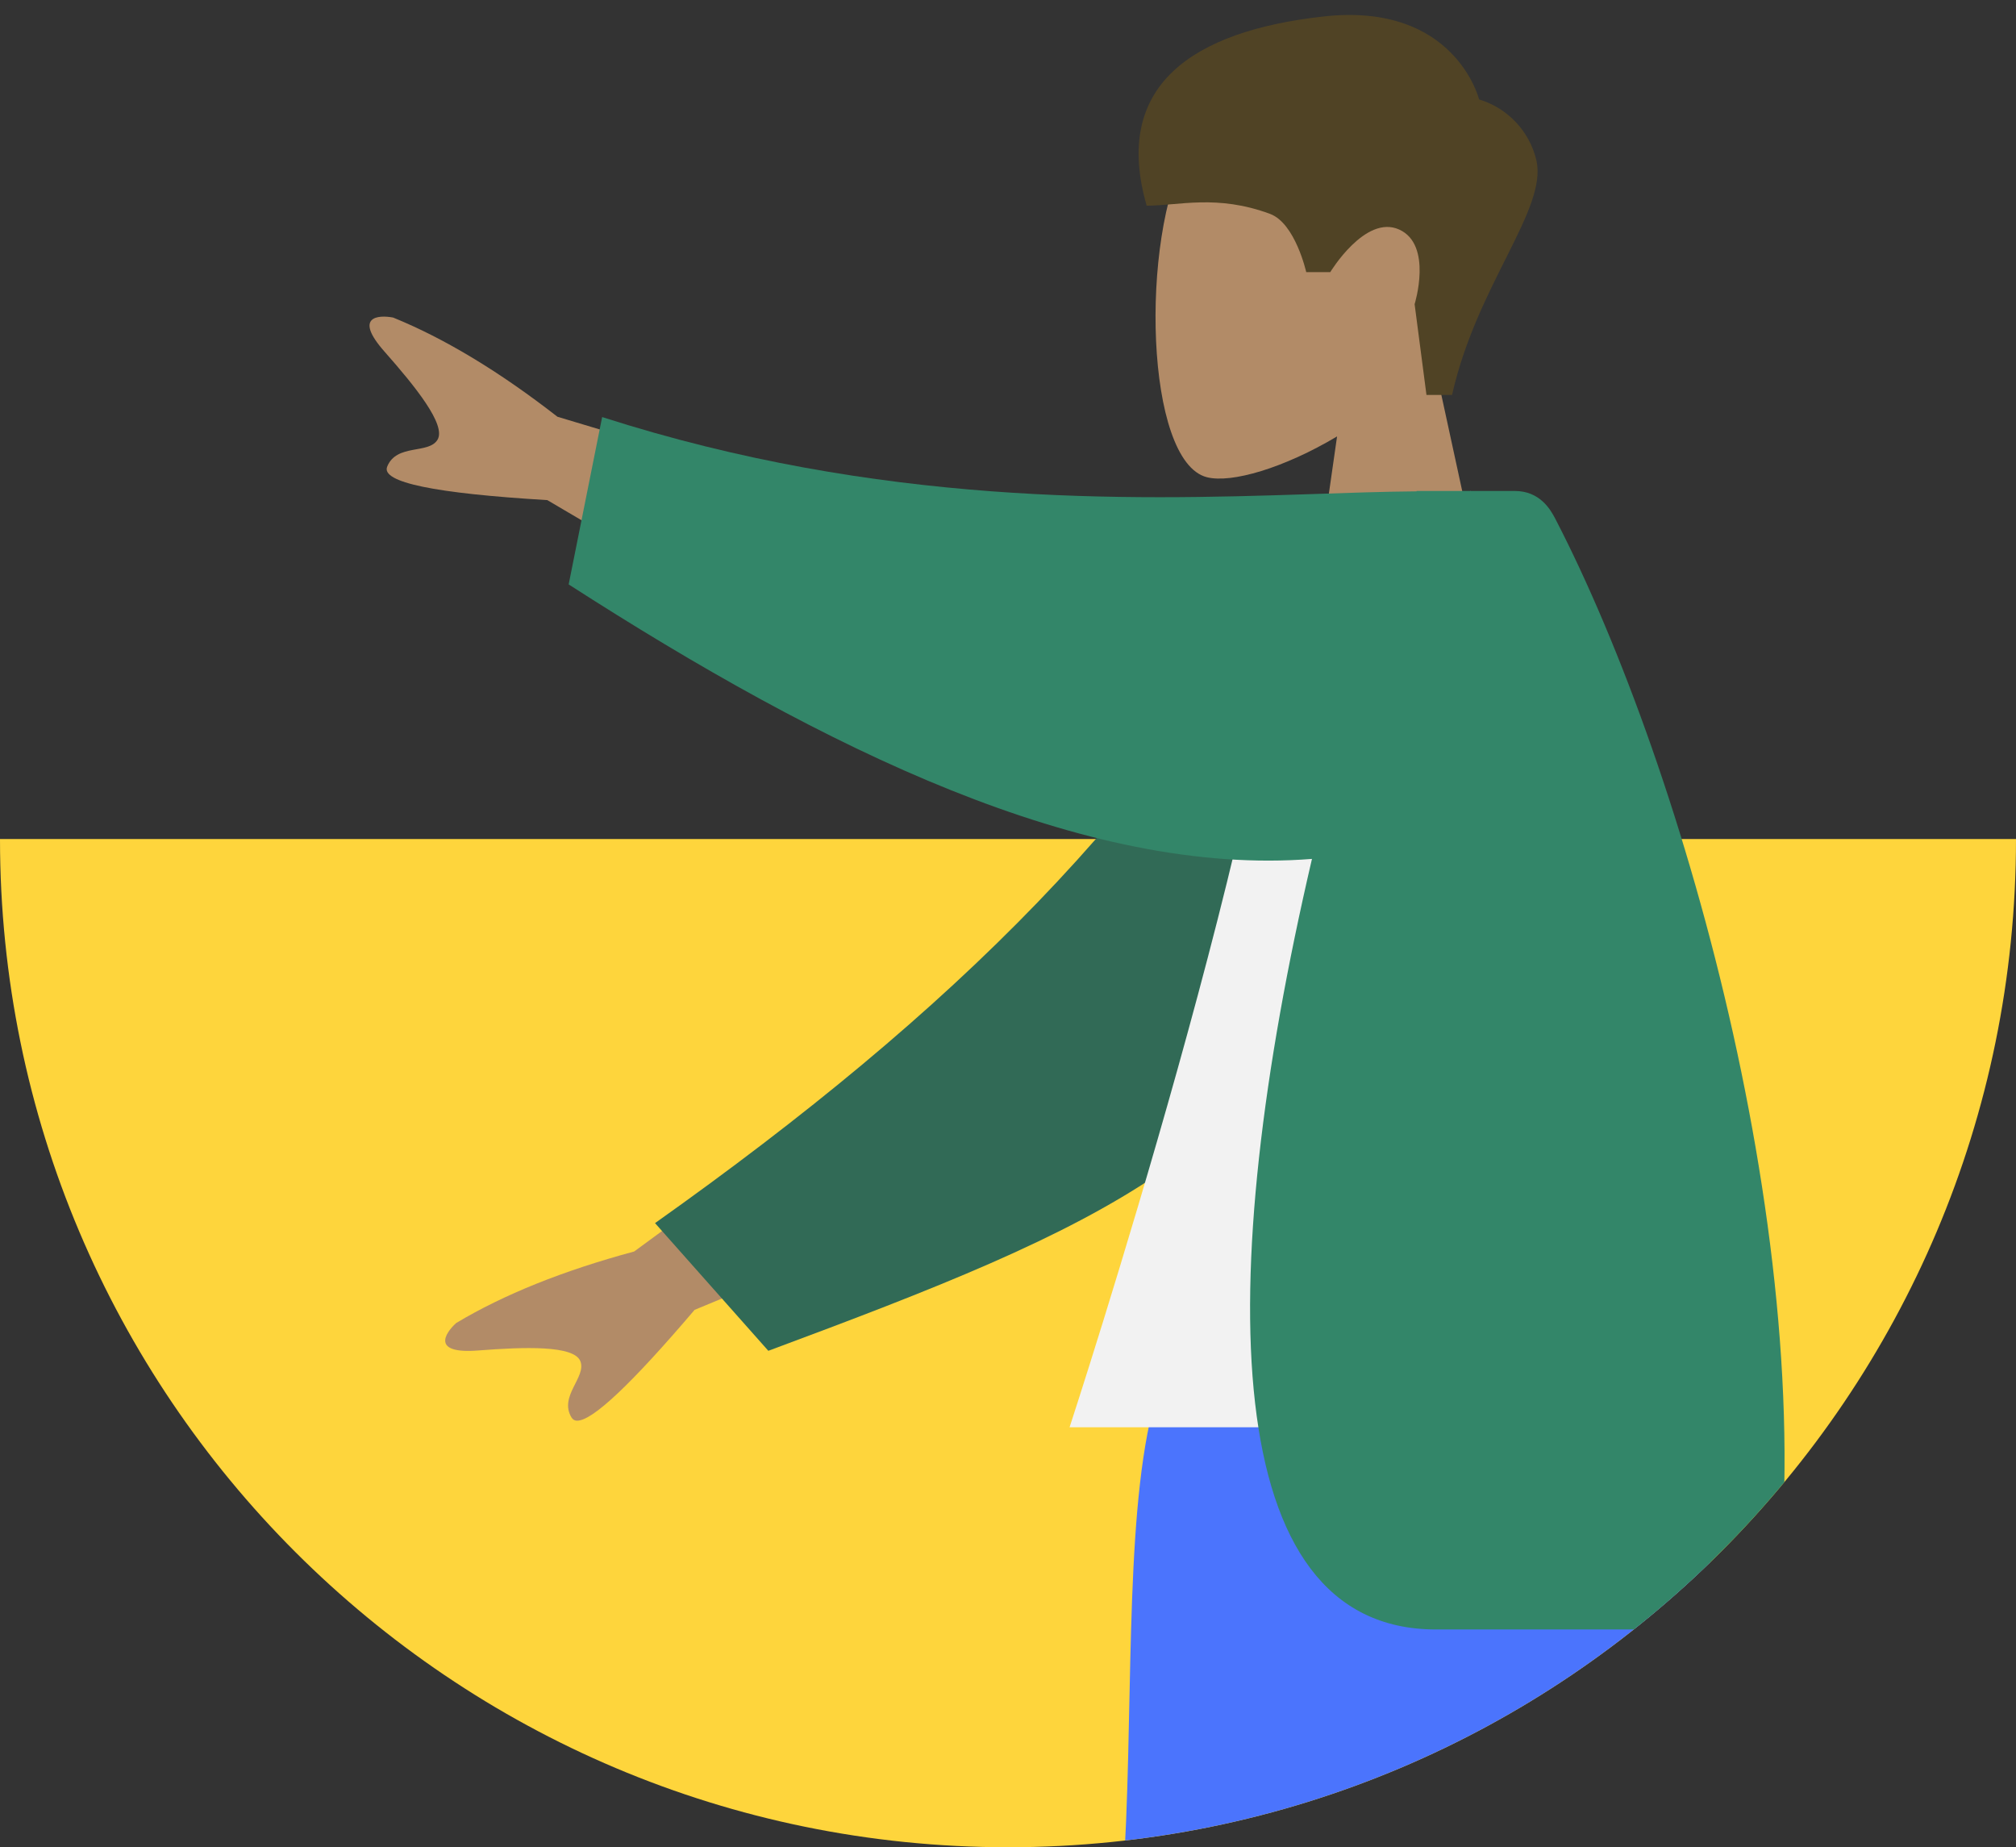
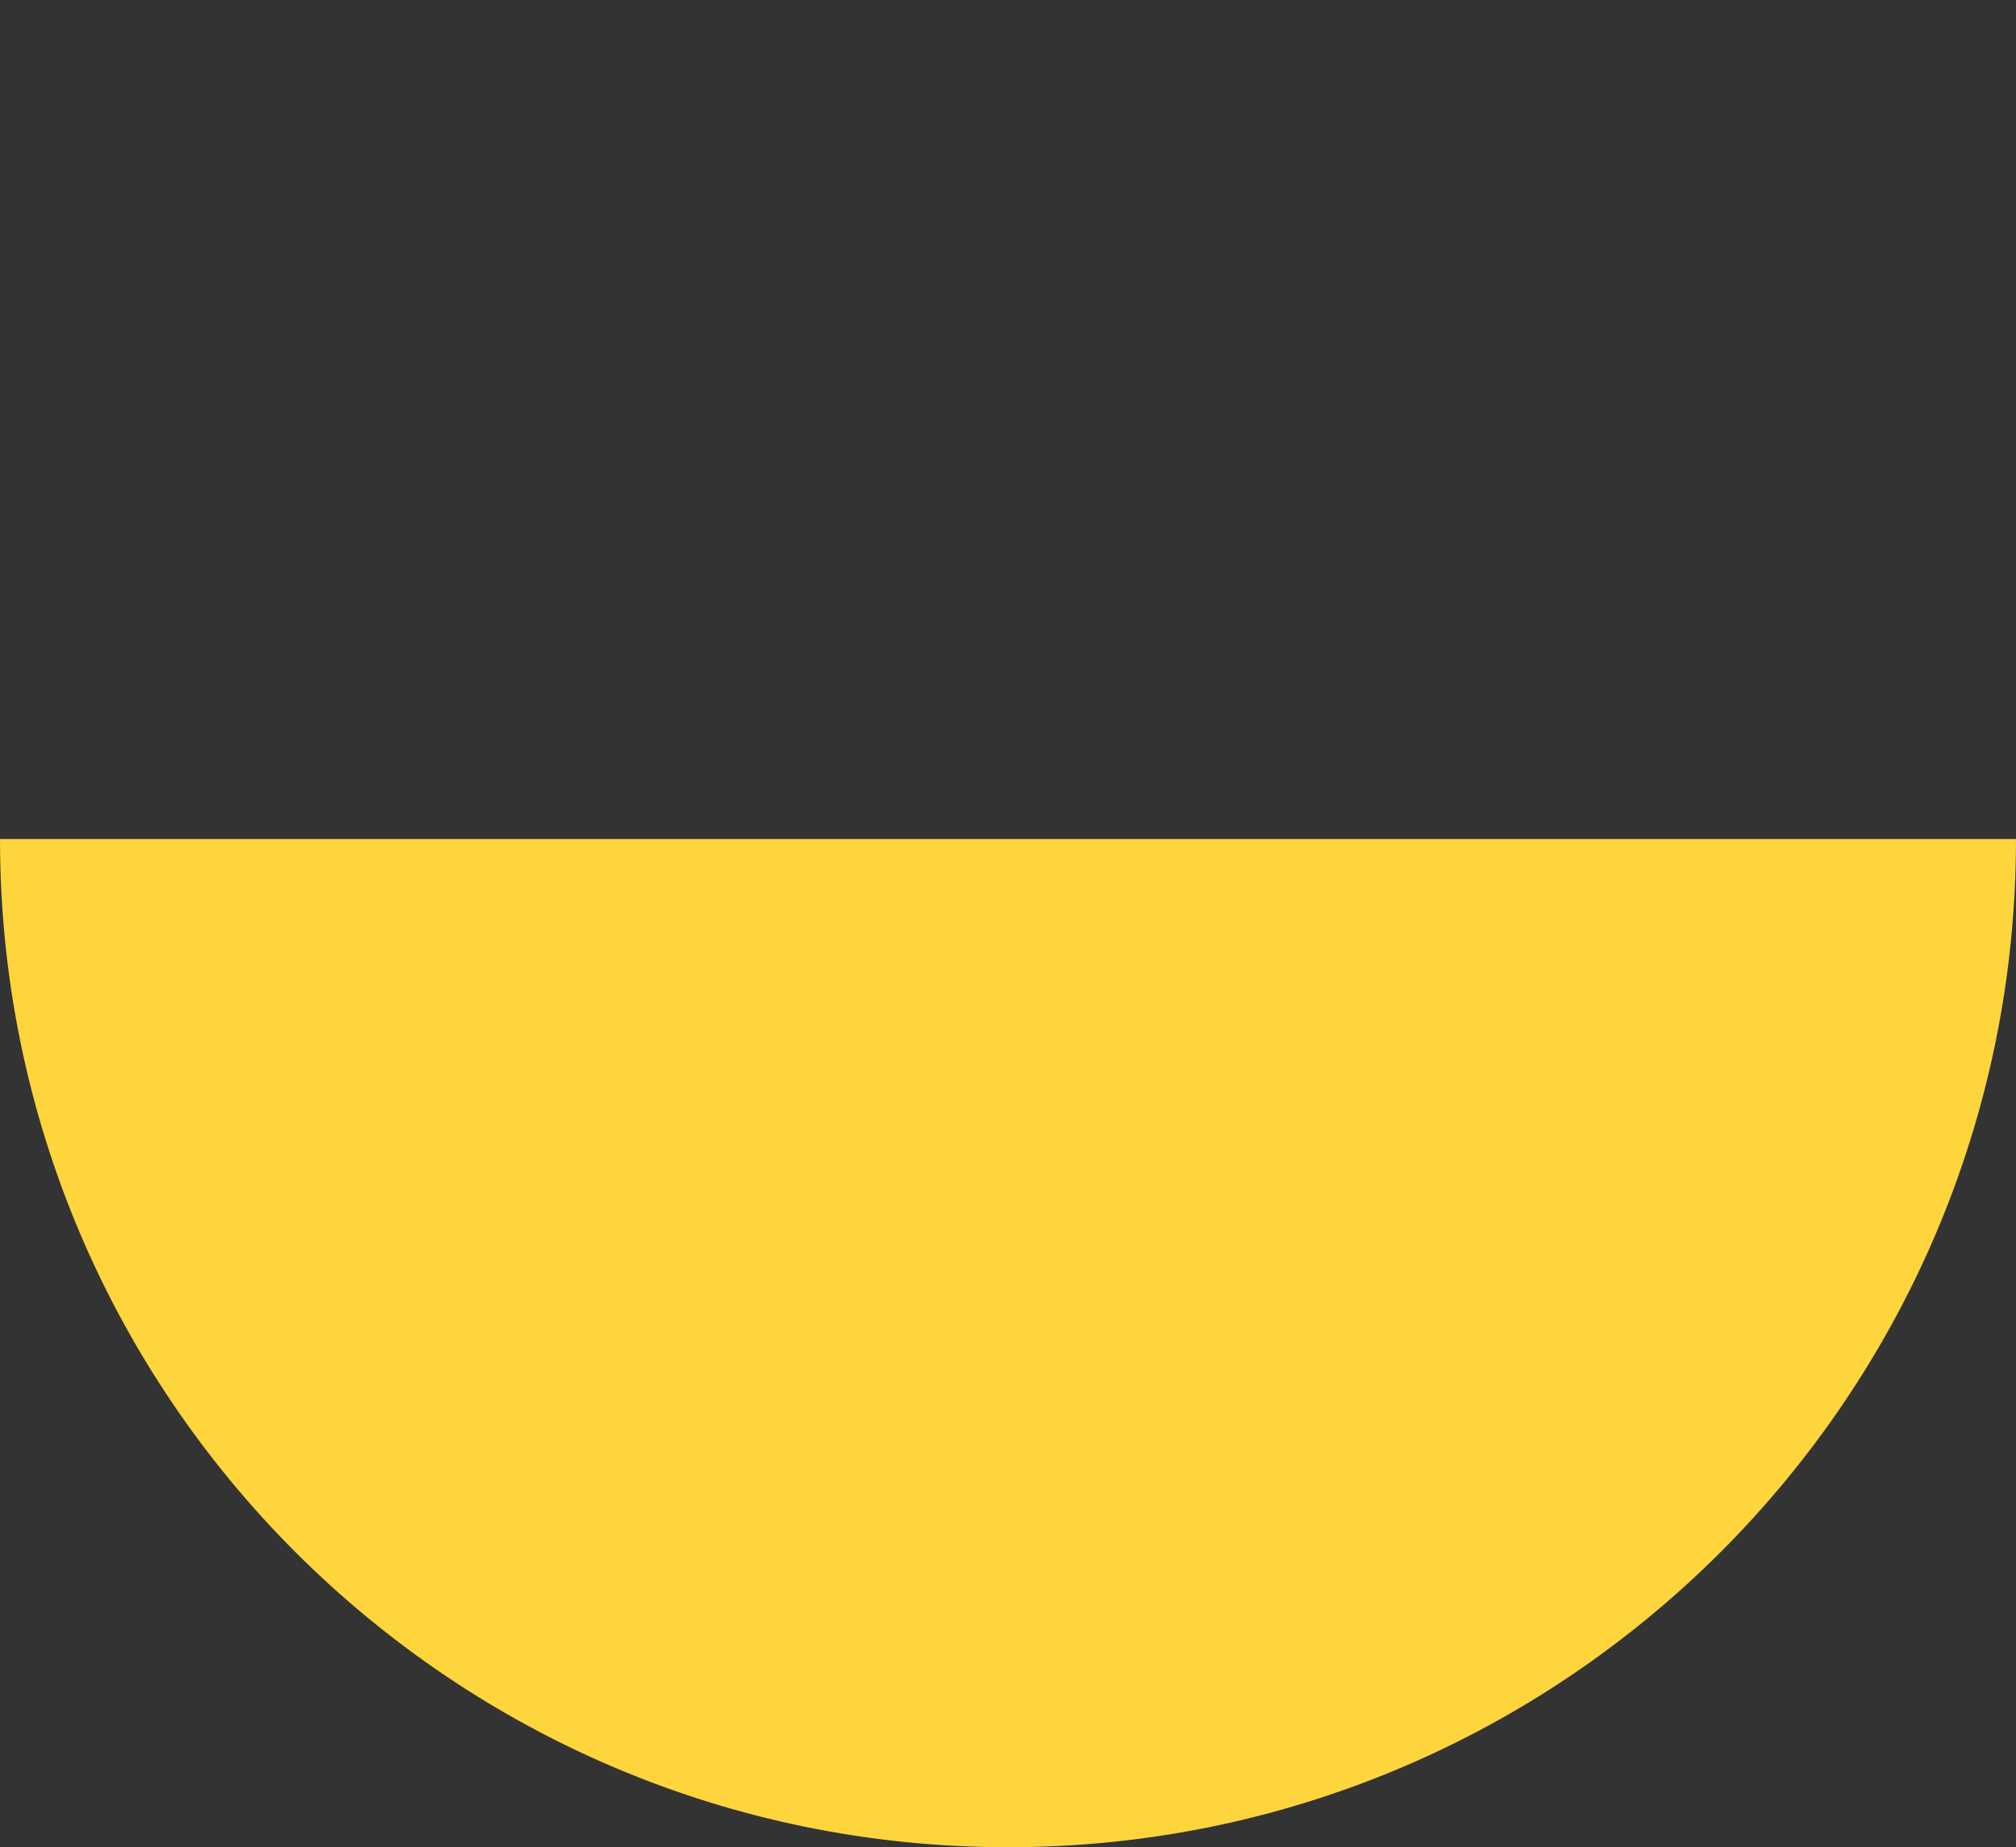
<svg xmlns="http://www.w3.org/2000/svg" id="Laag_1" viewBox="0 0 319.77 292.94">
  <rect x="0" y="0" width="319.77" height="292.94" fill="#333333" stroke="none" />
  <defs>
    <style>.cls-1{fill:none;}.cls-2{clip-path:url(#clippath);}.cls-3{fill:#f2f2f2;}.cls-4{fill:#fed53c;}.cls-5{fill:#b28b67;}.cls-6{fill:#316a56;}.cls-7{fill:#338669;}.cls-8{fill:#4b74fd;}.cls-9{fill:#504325;}</style>
    <clipPath id="clippath">
-       <path class="cls-1" d="m0,133.06h46.48V-25.9h231.46v158.96h41.83c0,88.3-71.58,159.89-159.89,159.89S0,221.36,0,133.06Z" />
-     </clipPath>
+       </clipPath>
  </defs>
  <g id="Group_892">
    <path id="Intersection_1" class="cls-4" d="m0,133.06h319.77c0,88.3-71.58,159.89-159.89,159.89h0C71.58,292.94,0,221.36,0,133.06c0,0,0,0,0,0Z" />
    <g class="cls-2">
      <g id="Group_23">
        <g id="Group_1218">
-           <path id="Leg_and_Butt" class="cls-8" d="m163.74,378.67c2.26-1.16,57.94-51.46,85.02-51.46,39.05,0,19.88-66.97,21.19-112.58l-85.16,2.84c-12.47,30.07,4.64,118.56-25.87,124.26-13.06,2.44-5.67,39.12-5.67,48.65" />
          <g id="Head">
-             <path id="Head-2" class="cls-5" d="m238.1,106.29l-10.78-49.66c6.01-6.98,10.08-15.52,9.4-25.1-1.96-27.6-40.84-21.53-48.4-7.6s-6.67,49.26,3.11,51.75c3.9.99,12.2-1.44,20.65-6.47l-5.31,37.09h31.32Z" />
-           </g>
+             </g>
          <path id="Hair" class="cls-9" d="m230.32,62.63c3.92-17.45,15.1-29.35,13.39-37.16-1.08-4.63-4.55-8.33-9.1-9.7,0,0-3.82-15.47-24.66-13.16-20.84,2.31-33.56,10.96-28.07,30.01,5.05,0,11.14-1.83,19.57,1.3,4.01,1.49,5.74,9.24,5.74,9.24h3.81s5.55-9.19,10.93-6.76,2.45,11.84,2.45,11.84l1.88,14.39h4.05Z" />
          <path id="Skin-2" class="cls-5" d="m110.19,207.72l41.14-17.06-9.19-22.7-41.55,30.51c-11.27,3.04-20.68,6.82-28.24,11.35-1.79,1.63-3.94,4.92,3.46,4.35s15.22-.84,16.24,1.69-3.46,5.55-1.39,8.95c.19.32.53.51.9.49,2.44,0,8.64-5.86,18.62-17.58Zm27.6-126.81l-49.37-14.82c-9.21-7.17-17.9-12.41-26.06-15.73-2.37-.45-6.31-.19-1.39,5.38s9.83,11.65,8.43,13.99-6.51.58-7.99,4.28c-.99,2.47,7.48,4.23,25.4,5.3l38.39,22.59,12.61-21Z" />
-           <path id="Coat_Back" class="cls-6" d="m206.67,85.79c-22.62,42.2-55.34,74.54-102.77,108.18l17.97,20.25c52.96-19.69,80.91-31.57,94.64-71.44,3.44-10.01,5.85-41.9,7.91-58.68l-17.74,1.69Z" />
          <path id="Shirt" class="cls-3" d="m269.94,226.35h-100.29s34.08-103.93,34.82-142.66c.03-1.32,2.46-3.64,3.53-3.33,11.8,3.33,25.25-2.49,25.25-2.49,23.78,38.24,32,85.32,36.69,148.49Z" />
-           <path id="Coat_Front" class="cls-7" d="m281.21,258.4c8.49-57.08-13.83-136.22-34.52-176.14-.79-1.52-2.47-4.4-6.44-4.4h-15.54l-.02.06c-5.24.04-11.06.25-17.42.46-28.55.94-67.77,1.88-111.76-12.24l-5.31,26.54c40.66,26.15,81.82,46.4,117.9,43.53-15.67,67.19-14.94,122.2,19.64,122.2h53.48Z" />
        </g>
      </g>
    </g>
  </g>
</svg>